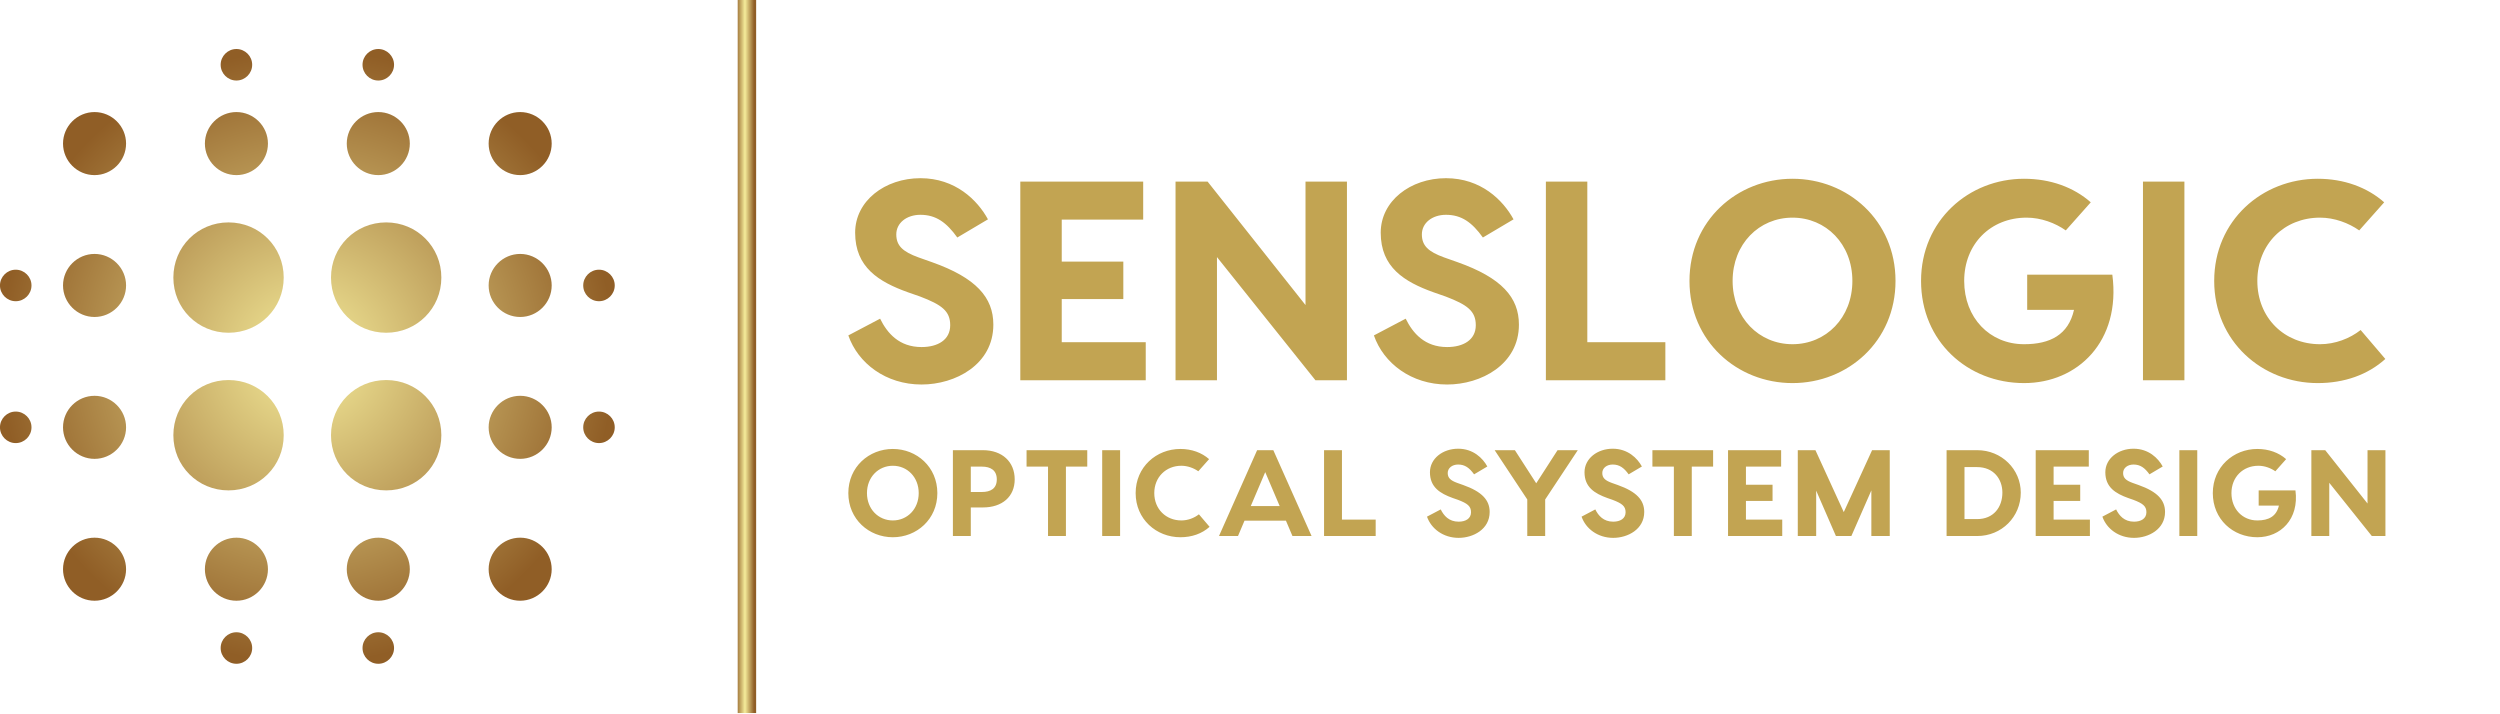
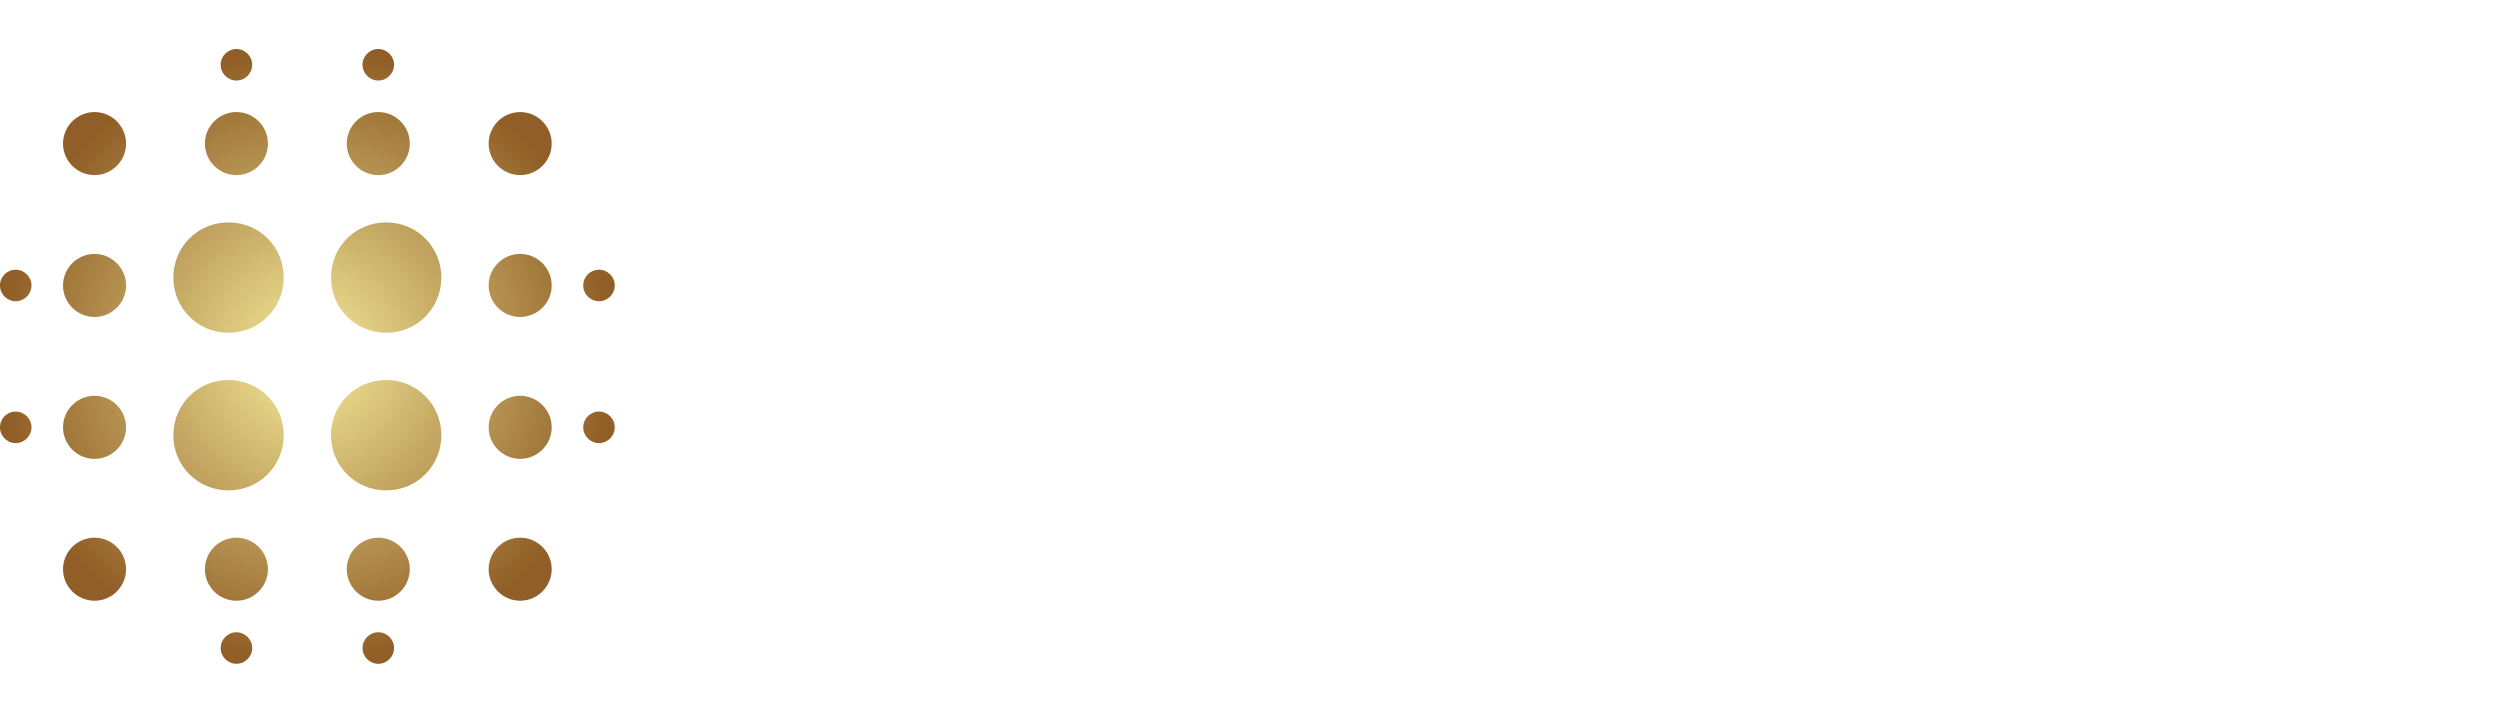
<svg xmlns="http://www.w3.org/2000/svg" xmlns:ns1="http://sodipodi.sourceforge.net/DTD/sodipodi-0.dtd" xmlns:ns2="http://www.inkscape.org/namespaces/inkscape" xmlns:xlink="http://www.w3.org/1999/xlink" version="1.1" width="640" height="182.857" viewBox="0 0 640 182.857" id="svg229" ns1:docname="Color logo - no background.svg" ns2:version="1.2.2 (b0a8486541, 2022-12-01)">
  <defs id="defs233">
    <radialGradient ns2:collect="always" xlink:href="#SvgjsRadialGradient11437" id="radialGradient393" cx="-204.5" cy="397.5" fx="-204.5" fy="397.5" r="39" gradientUnits="userSpaceOnUse" />
    <radialGradient ns2:collect="always" xlink:href="#SvgjsRadialGradient11437" id="radialGradient395" cx="-204.5" cy="397.5" fx="-204.5" fy="397.5" r="39" gradientUnits="userSpaceOnUse" />
    <linearGradient ns2:collect="always" xlink:href="#SvgjsLinearGradient11440" id="linearGradient397" x1="0" y1="0" x2="1" y2="0" gradientUnits="userSpaceOnUse" />
    <linearGradient ns2:collect="always" xlink:href="#SvgjsLinearGradient11440" id="linearGradient399" gradientTransform="scale(0.161,6.218)" x1="-1772.202" y1="0" x2="-1753.547" y2="0" gradientUnits="userSpaceOnUse" />
    <linearGradient ns2:collect="always" xlink:href="#SvgjsLinearGradient11440" id="linearGradient401" gradientTransform="scale(1.57,0.637)" x1="-181.506" y1="0" x2="0.637" y2="0" gradientUnits="userSpaceOnUse" />
    <defs id="SvgjsDefs11428">
      <radialGradient id="SvgjsRadialGradient11437">
        <stop id="SvgjsStop11438" stop-color="#f5ec9b" offset="0" />
        <stop id="SvgjsStop11439" stop-color="#905e26" offset="1" />
      </radialGradient>
      <linearGradient id="SvgjsLinearGradient11440">
        <stop id="SvgjsStop11441" stop-color="#905e26" offset="0" />
        <stop id="SvgjsStop11442" stop-color="#f5ec9b" offset="0.5" />
        <stop id="SvgjsStop11443" stop-color="#905e26" offset="1" />
      </linearGradient>
    </defs>
  </defs>
  <ns1:namedview id="namedview231" pagecolor="#ffffff" bordercolor="#000000" borderopacity="0.25" ns2:showpageshadow="2" ns2:pageopacity="0.0" ns2:pagecheckerboard="0" ns2:deskcolor="#d1d1d1" showgrid="false" ns2:zoom="3.2204238" ns2:cx="336.75692" ns2:cy="88.808187" ns2:window-width="3840" ns2:window-height="2091" ns2:window-x="0" ns2:window-y="32" ns2:window-maximized="1" ns2:current-layer="svg229" />
  <g id="g429" transform="matrix(0.213,0,0,0.213,-15.764,-15.764)">
    <g id="SvgjsG11429" featureKey="symbolFeature-0" transform="matrix(9.473,0,0,9.473,2380.637,-3263.168)" fill="url(#SvgjsRadialGradient11437)" style="fill:url(#radialGradient395)">
      <path d="m -167.5,390.5 c -1.1,0 -2,-0.9 -2,-2 0,-1.1 0.9,-2 2,-2 1.1,0 2,0.9 2,2 0,1.1 -0.9,2 -2,2 z m -10,38 c -2.2,0 -4,-1.8 -4,-4 0,-2.2 1.8,-4 4,-4 2.2,0 4,1.8 4,4 0,2.2 -1.8,4 -4,4 z m 0,-18 c -2.2,0 -4,-1.8 -4,-4 0,-2.2 1.8,-4 4,-4 2.2,0 4,1.8 4,4 0,2.2 -1.8,4 -4,4 z m 0,-18 c -2.2,0 -4,-1.8 -4,-4 0,-2.2 1.8,-4 4,-4 2.2,0 4,1.8 4,4 0,2.2 -1.8,4 -4,4 z m 0,-18 c -2.2,0 -4,-1.8 -4,-4 0,-2.2 1.8,-4 4,-4 2.2,0 4,1.8 4,4 0,2.2 -1.8,4 -4,4 z m -17,40 c -3.9,0 -7,-3.1 -7,-7 0,-3.9 3.1,-7 7,-7 3.9,0 7,3.1 7,7 0,3.9 -3.1,7 -7,7 z m 0,-20 c -3.9,0 -7,-3.1 -7,-7 0,-3.9 3.1,-7 7,-7 3.9,0 7,3.1 7,7 0,3.9 -3.1,7 -7,7 z m -1,-20 c -2.2,0 -4,-1.8 -4,-4 0,-2.2 1.8,-4 4,-4 2.2,0 4,1.8 4,4 0,2.2 -1.8,4 -4,4 z m 0,-12 c -1.1,0 -2,-0.9 -2,-2 0,-1.1 0.9,-2 2,-2 1.1,0 2,0.9 2,2 0,1.1 -0.9,2 -2,2 z m -19,52 c -3.9,0 -7,-3.1 -7,-7 0,-3.9 3.1,-7 7,-7 3.9,0 7,3.1 7,7 0,3.9 -3.1,7 -7,7 z m 0,-20 c -3.9,0 -7,-3.1 -7,-7 0,-3.9 3.1,-7 7,-7 3.9,0 7,3.1 7,7 0,3.9 -3.1,7 -7,7 z m 1,-20 c -2.2,0 -4,-1.8 -4,-4 0,-2.2 1.8,-4 4,-4 2.2,0 4,1.8 4,4 0,2.2 -1.8,4 -4,4 z m 0,-12 c -1.1,0 -2,-0.9 -2,-2 0,-1.1 0.9,-2 2,-2 1.1,0 2,0.9 2,2 0,1.1 -0.9,2 -2,2 z m -18,12 c -2.2,0 -4,-1.8 -4,-4 0,-2.2 1.8,-4 4,-4 2.2,0 4,1.8 4,4 0,2.2 -1.8,4 -4,4 z m 0,10 c 2.2,0 4,1.8 4,4 0,2.2 -1.8,4 -4,4 -2.2,0 -4,-1.8 -4,-4 0,-2.2 1.8,-4 4,-4 z m -10,24 c -1.1,0 -2,-0.9 -2,-2 0,-1.1 0.9,-2 2,-2 1.1,0 2,0.9 2,2 0,1.1 -0.9,2 -2,2 z m 0,-18 c -1.1,0 -2,-0.9 -2,-2 0,-1.1 0.9,-2 2,-2 1.1,0 2,0.9 2,2 0,1.1 -0.9,2 -2,2 z m 10,12 c 2.2,0 4,1.8 4,4 0,2.2 -1.8,4 -4,4 -2.2,0 -4,-1.8 -4,-4 0,-2.2 1.8,-4 4,-4 z m 0,18 c 2.2,0 4,1.8 4,4 0,2.2 -1.8,4 -4,4 -2.2,0 -4,-1.8 -4,-4 0,-2.2 1.8,-4 4,-4 z m 18,0 c 2.2,0 4,1.8 4,4 0,2.2 -1.8,4 -4,4 -2.2,0 -4,-1.8 -4,-4 0,-2.2 1.8,-4 4,-4 z m 0,12 c 1.1,0 2,0.9 2,2 0,1.1 -0.9,2 -2,2 -1.1,0 -2,-0.9 -2,-2 0,-1.1 0.9,-2 2,-2 z m 18,-12 c 2.2,0 4,1.8 4,4 0,2.2 -1.8,4 -4,4 -2.2,0 -4,-1.8 -4,-4 0,-2.2 1.8,-4 4,-4 z m 0,12 c 1.1,0 2,0.9 2,2 0,1.1 -0.9,2 -2,2 -1.1,0 -2,-0.9 -2,-2 0,-1.1 0.9,-2 2,-2 z m 28,-28 c 1.1,0 2,0.9 2,2 0,1.1 -0.9,2 -2,2 -1.1,0 -2,-0.9 -2,-2 0,-1.1 0.9,-2 2,-2 z" style="clip-rule:evenodd;fill:url(#radialGradient393);fill-rule:evenodd" id="path213" />
    </g>
    <g id="SvgjsG11430" featureKey="textGroupContainer" transform="matrix(7.389,0,0,7.389,3066.503,73.892)" fill="url(#SvgjsLinearGradient11440)" style="fill:url(#linearGradient401)">
-       <rect y="0" height="1" width="1" opacity="0" id="rect216" style="fill:url(#linearGradient397)" x="0" />
-       <rect y="0" x="-285" width="3" height="116" id="rect218" style="fill:url(#linearGradient399)" />
-     </g>
+       </g>
    <g id="SvgjsG11431" featureKey="nameFeature-0" transform="matrix(17.054,0,0,17.054,1081.658,189.946)" fill="#c2a452">
-       <path d="m 5.78,5.76 c 2.46,0 4.02,1.54 4.76,2.9 L 8.38,9.94 c -0.76,-1.06 -1.5,-1.6 -2.6,-1.6 -0.98,0 -1.7,0.58 -1.7,1.38 0,0.8 0.46,1.22 1.56,1.62 l 0.96,0.34 c 3.1,1.1 4.32,2.48 4.32,4.4 0,2.82 -2.68,4.22 -5.06,4.22 -2.52,0 -4.48,-1.5 -5.16,-3.46 l 2.24,-1.18 c 0.5,1.02 1.34,2 2.92,2 1.14,0 2.02,-0.5 2.02,-1.54 0,-1 -0.6,-1.44 -2.12,-2.02 L 4.9,13.8 C 2.84,13.06 1.18,12.04 1.18,9.6 c 0,-2.24 2.1,-3.84 4.6,-3.84 z m 9.96,11.56 h 5.92 V 20 H 15.34 12.82 V 6 h 2.92 5.74 v 2.68 h -5.74 v 2.96 h 4.34 v 2.64 H 15.74 Z M 32.92,6 h 2.92 V 20 H 33.62 L 26.68,11.32 V 20 H 23.76 V 6 h 2.26 l 6.9,8.7 z m 9.9,-0.24 c 2.46,0 4.02,1.54 4.76,2.9 l -2.16,1.28 c -0.76,-1.06 -1.5,-1.6 -2.6,-1.6 -0.98,0 -1.7,0.58 -1.7,1.38 0,0.8 0.46,1.22 1.56,1.62 l 0.96,0.34 c 3.1,1.1 4.32,2.48 4.32,4.4 0,2.82 -2.68,4.22 -5.06,4.22 -2.52,0 -4.48,-1.5 -5.16,-3.46 l 2.24,-1.18 c 0.5,1.02 1.34,2 2.92,2 1.14,0 2.02,-0.5 2.02,-1.54 0,-1 -0.6,-1.44 -2.12,-2.02 l -0.86,-0.3 c -2.06,-0.74 -3.72,-1.76 -3.72,-4.2 0,-2.24 2.1,-3.84 4.6,-3.84 z m 9.96,11.56 h 5.5 V 20 H 49.86 V 6 h 2.92 z M 67.24,5.8 c 3.9,0 7.26,2.94 7.26,7.2 0,4.26 -3.36,7.2 -7.26,7.2 -3.9,0 -7.26,-2.94 -7.26,-7.2 0,-4.26 3.36,-7.2 7.26,-7.2 z m 0,11.66 c 2.36,0 4.22,-1.86 4.22,-4.46 0,-2.6 -1.86,-4.46 -4.22,-4.46 -2.36,0 -4.22,1.86 -4.22,4.46 0,2.6 1.86,4.46 4.22,4.46 z m 22.54,-4.9 c 0.62,4.7 -2.44,7.64 -6.22,7.64 -3.98,0 -7.26,-2.94 -7.26,-7.2 0,-4.26 3.36,-7.2 7.26,-7.2 1.86,0 3.5,0.6 4.7,1.66 L 86.5,9.44 c -0.74,-0.52 -1.74,-0.9 -2.76,-0.9 -2.54,0 -4.4,1.86 -4.4,4.46 0,2.6 1.8,4.46 4.22,4.46 1.84,0 3.12,-0.66 3.52,-2.42 h -3.3 V 12.56 Z M 94.86,6 V 20 H 91.94 V 6 Z m 14.16,12.5 c -1.24,1.12 -2.9,1.7 -4.76,1.7 -3.92,0 -7.3,-2.94 -7.3,-7.2 0,-4.26 3.38,-7.2 7.3,-7.2 1.84,0 3.48,0.6 4.68,1.66 l -1.76,1.98 c -0.74,-0.52 -1.74,-0.9 -2.76,-0.9 -2.52,0 -4.42,1.86 -4.42,4.46 0,2.6 1.9,4.46 4.42,4.46 1.06,0 2.1,-0.4 2.86,-1 z" id="path221" />
-     </g>
+       </g>
    <g id="SvgjsG11432" featureKey="sloganFeature-0" transform="matrix(7.369,0,0,7.369,1086.964,570.858)" fill="#c2a452">
-       <path d="m 8.16,5.8 c 3.9,0 7.26,2.94 7.26,7.2 0,4.26 -3.36,7.2 -7.26,7.2 C 4.26,20.2 0.9,17.26 0.9,13 0.9,8.74 4.26,5.8 8.16,5.8 Z m 0,11.66 c 2.36,0 4.22,-1.86 4.22,-4.46 0,-2.6 -1.86,-4.46 -4.22,-4.46 -2.36,0 -4.22,1.86 -4.22,4.46 0,2.6 1.86,4.46 4.22,4.46 z M 22.855,6 c 3.14,0 5.18,1.9 5.18,4.76 0,2.82 -2.04,4.58 -5.18,4.58 h -1.98 V 20 h -2.92 V 6 Z m -0.18,6.82 c 1.44,0 2.44,-0.56 2.44,-2.06 0,-1.48 -1,-2.08 -2.44,-2.08 h -1.8 v 4.14 z M 39.87,6 V 8.68 H 36.39 V 20 H 33.47 V 8.68 h -3.5 V 6 Z m 5.355,0 v 14 h -2.92 V 6 Z M 59.82,18.5 c -1.24,1.12 -2.9,1.7 -4.76,1.7 -3.92,0 -7.3,-2.94 -7.3,-7.2 0,-4.26 3.38,-7.2 7.3,-7.2 1.84,0 3.48,0.6 4.68,1.66 L 57.98,9.44 C 57.24,8.92 56.24,8.54 55.22,8.54 52.7,8.54 50.8,10.4 50.8,13 c 0,2.6 1.9,4.46 4.42,4.46 1.06,0 2.1,-0.4 2.86,-1 z m 13.515,1.5 -1.06,-2.5 h -6.76 l -1.06,2.5 h -3.1 l 6.22,-14 h 2.64 l 6.24,14 z m -6.8,-4.88 h 4.72 l -2.36,-5.54 z m 14.875,2.2 h 5.5 V 20 H 78.49 V 6 h 2.92 z M 100.36,5.76 c 2.46,0 4.02,1.54 4.76,2.9 l -2.16,1.28 c -0.76,-1.06 -1.5,-1.6 -2.6,-1.6 -0.98,0 -1.7,0.58 -1.7,1.38 0,0.8 0.46,1.22 1.56,1.62 l 0.96,0.34 c 3.1,1.1 4.32,2.48 4.32,4.4 0,2.82 -2.68,4.22 -5.06,4.22 -2.52,0 -4.48,-1.5 -5.16,-3.46 l 2.24,-1.18 c 0.5,1.02 1.34,2 2.92,2 1.14,0 2.02,-0.5 2.02,-1.54 0,-1 -0.6,-1.44 -2.12,-2.02 l -0.86,-0.3 c -2.06,-0.74 -3.72,-1.76 -3.72,-4.2 0,-2.24 2.1,-3.84 4.6,-3.84 z m 19.515,0.24 -5.32,8.04 V 20 h -2.92 V 14.04 L 106.315,6 h 3.3 l 3.48,5.4 3.48,-5.4 z m 5.695,-0.24 c 2.46,0 4.02,1.54 4.76,2.9 l -2.16,1.28 c -0.76,-1.06 -1.5,-1.6 -2.6,-1.6 -0.98,0 -1.7,0.58 -1.7,1.38 0,0.8 0.46,1.22 1.56,1.62 l 0.96,0.34 c 3.1,1.1 4.32,2.48 4.32,4.4 0,2.82 -2.68,4.22 -5.06,4.22 -2.52,0 -4.48,-1.5 -5.16,-3.46 l 2.24,-1.18 c 0.5,1.02 1.34,2 2.92,2 1.14,0 2.02,-0.5 2.02,-1.54 0,-1 -0.6,-1.44 -2.12,-2.02 l -0.86,-0.3 c -2.06,-0.74 -3.72,-1.76 -3.72,-4.2 0,-2.24 2.1,-3.84 4.6,-3.84 z M 141.945,6 v 2.68 h -3.48 V 20 h -2.92 V 8.68 h -3.5 V 6 Z m 5.355,11.32 h 5.92 V 20 h -6.32 -2.52 V 6 h 2.92 5.74 v 2.68 h -5.74 v 2.96 h 4.34 v 2.64 H 147.3 Z M 170.755,6 v 14 h -3 v -7.44 l -3.26,7.44 h -2.52 l -3.22,-7.4 V 20 h -3 V 6 h 2.88 l 4.62,10.1 4.62,-10.1 z m 14.27,0 c 3.98,0 7.1,3.12 7.1,6.92 0,3.96 -3.12,7.08 -7.1,7.08 h -5 V 6 Z m -0.02,11.24 c 2.68,0 4.12,-1.94 4.12,-4.32 0,-2.22 -1.44,-4.16 -4.12,-4.16 h -2.06 v 8.48 z m 12.475,0.08 h 5.92 V 20 h -6.32 -2.52 V 6 h 2.92 5.74 v 2.68 h -5.74 v 2.96 h 4.34 v 2.64 h -4.34 z M 210.515,5.76 c 2.46,0 4.02,1.54 4.76,2.9 l -2.16,1.28 c -0.76,-1.06 -1.5,-1.6 -2.6,-1.6 -0.98,0 -1.7,0.58 -1.7,1.38 0,0.8 0.46,1.22 1.56,1.62 l 0.96,0.34 c 3.1,1.1 4.32,2.48 4.32,4.4 0,2.82 -2.68,4.22 -5.06,4.22 -2.52,0 -4.48,-1.5 -5.16,-3.46 l 2.24,-1.18 c 0.5,1.02 1.34,2 2.92,2 1.14,0 2.02,-0.5 2.02,-1.54 0,-1 -0.6,-1.44 -2.12,-2.02 l -0.86,-0.3 c -2.06,-0.74 -3.72,-1.76 -3.72,-4.2 0,-2.24 2.1,-3.84 4.6,-3.84 z M 220.91,6 v 14 h -2.92 V 6 Z m 16.015,6.56 c 0.62,4.7 -2.44,7.64 -6.22,7.64 -3.98,0 -7.26,-2.94 -7.26,-7.2 0,-4.26 3.36,-7.2 7.26,-7.2 1.86,0 3.5,0.6 4.7,1.66 l -1.76,1.98 c -0.74,-0.52 -1.74,-0.9 -2.76,-0.9 -2.54,0 -4.4,1.86 -4.4,4.46 0,2.6 1.8,4.46 4.22,4.46 1.84,0 3.12,-0.66 3.52,-2.42 h -3.3 V 12.56 Z M 248.68,6 h 2.92 v 14 h -2.22 l -6.94,-8.68 V 20 h -2.92 V 6 h 2.26 l 6.9,8.7 z" id="path224" />
-     </g>
+       </g>
  </g>
</svg>